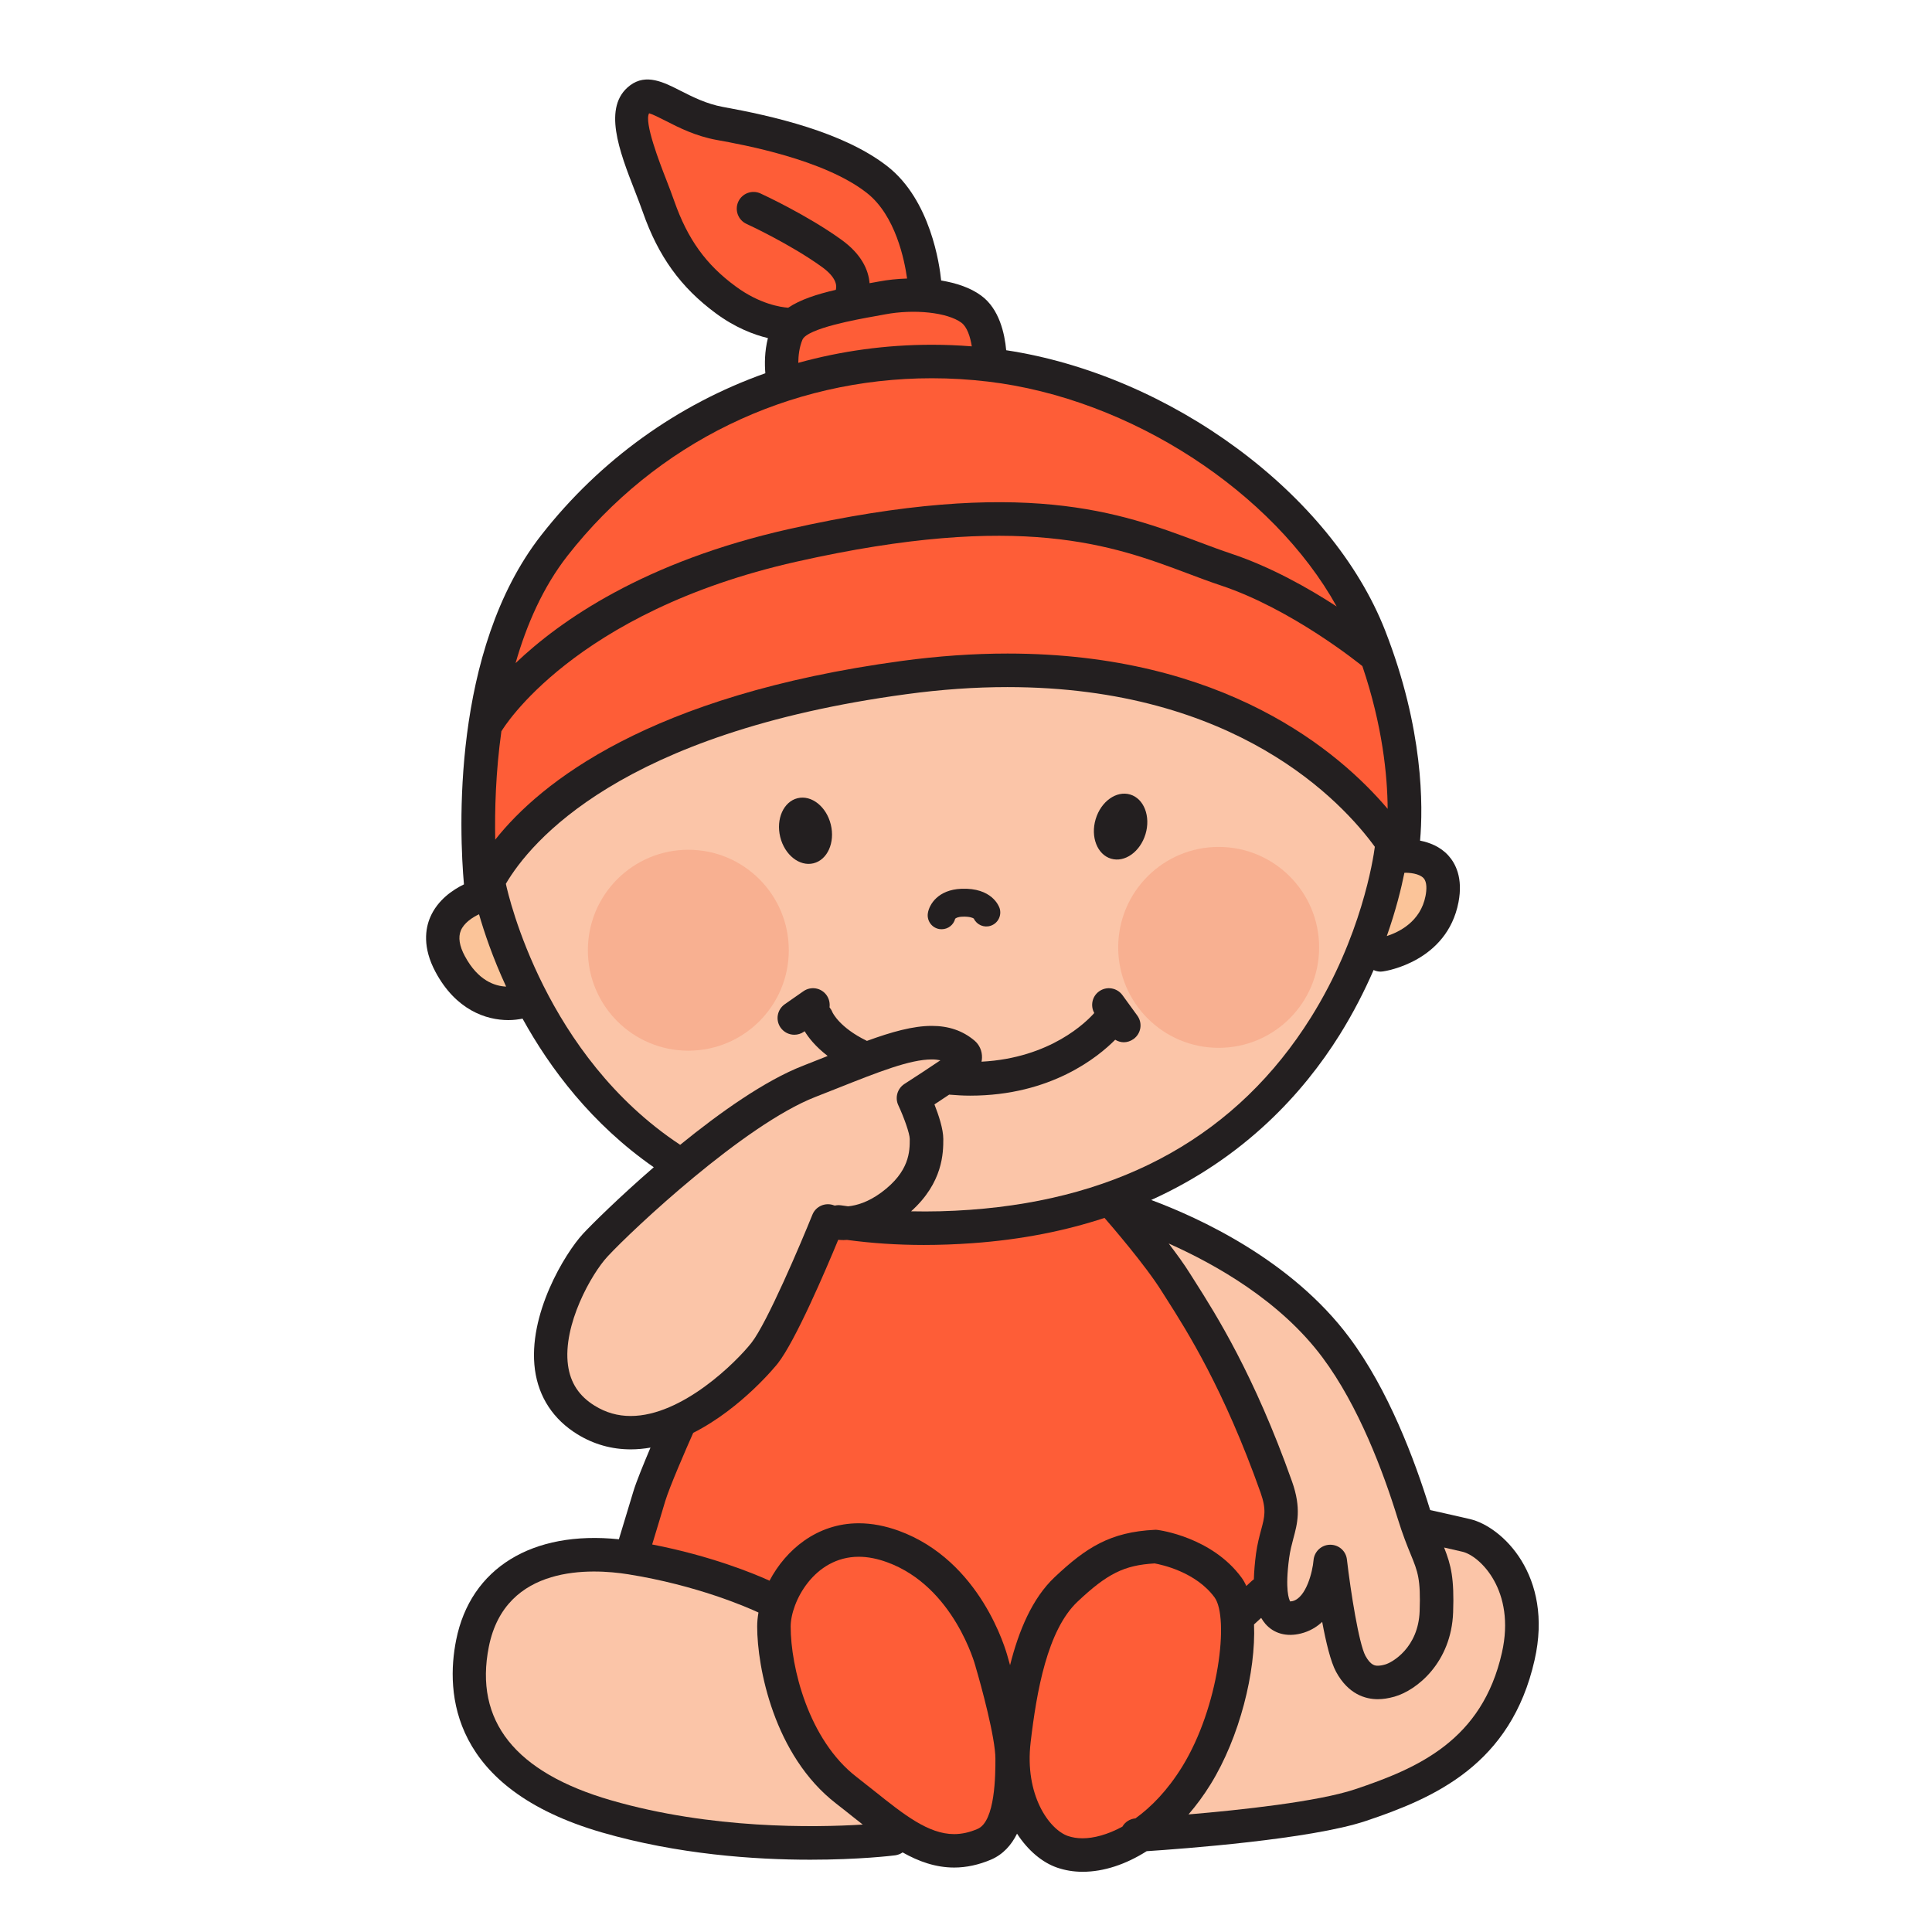
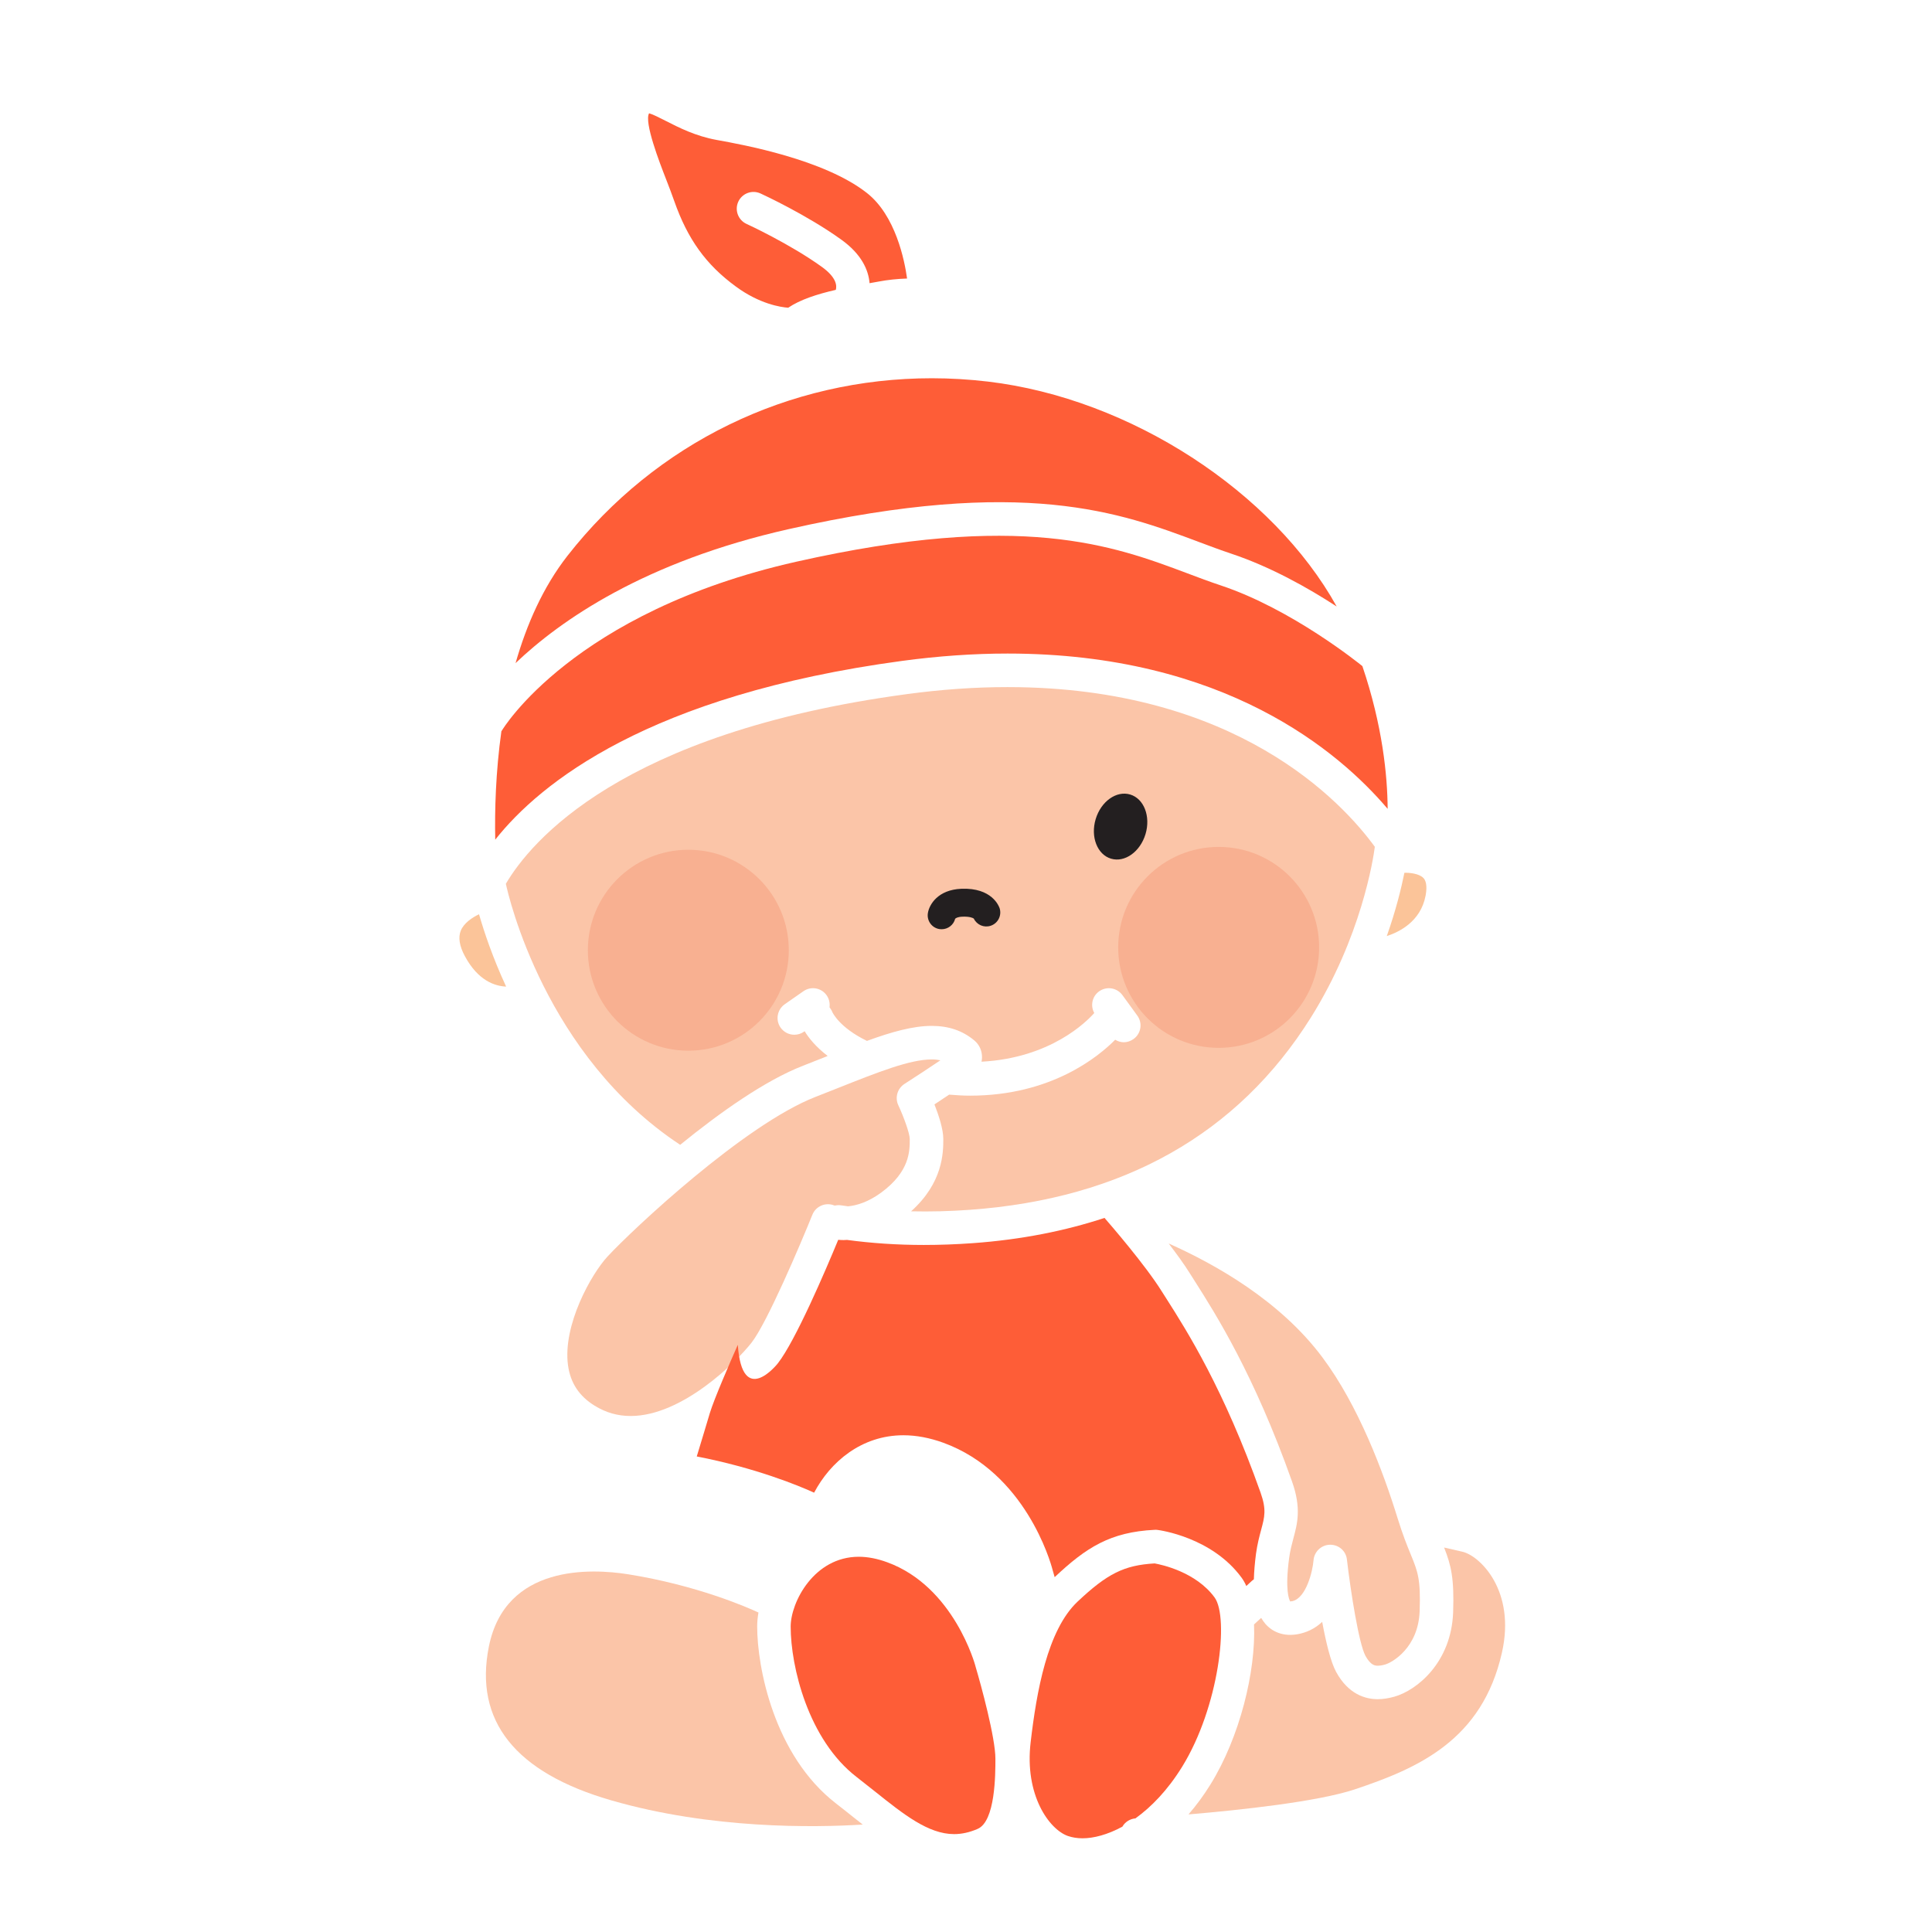
<svg xmlns="http://www.w3.org/2000/svg" version="1.1" id="Calque_1" x="0px" y="0px" width="36px" height="36px" viewBox="0 0 36 36" enable-background="new 0 0 36 36" xml:space="preserve">
  <g>
-     <path fill="#231F20" d="M27.391,28.306c-0.381-0.088-0.661-0.15-0.742-0.168c-0.002-0.007-0.004-0.015-0.007-0.023   c-0.284-0.921-0.774-2.222-1.499-3.192c-1.078-1.446-2.805-2.233-3.692-2.563c1.75-0.791,2.842-2.009,3.506-3.069   c0.261-0.417,0.47-0.83,0.638-1.216c0.04,0.019,0.084,0.03,0.132,0.03c0.014,0,0.028-0.002,0.044-0.004   c0.048-0.006,1.193-0.182,1.406-1.29c0.087-0.455-0.057-0.725-0.191-0.872c-0.152-0.166-0.352-0.241-0.525-0.275   c0.057-0.636,0.067-2.077-0.651-3.915c-0.999-2.551-4.001-4.758-7.061-5.223c-0.028-0.306-0.127-0.772-0.468-1.019   c-0.197-0.145-0.461-0.234-0.744-0.28c-0.028-0.288-0.196-1.498-1-2.127c-0.821-0.642-2.145-0.94-3.068-1.108   c-0.306-0.056-0.559-0.185-0.783-0.298c-0.317-0.162-0.645-0.33-0.947-0.102c-0.521,0.393-0.197,1.228,0.09,1.964   c0.055,0.142,0.107,0.276,0.15,0.399c0.288,0.822,0.707,1.402,1.358,1.882c0.365,0.27,0.711,0.4,0.972,0.463   c-0.063,0.248-0.062,0.487-0.048,0.655c-1.627,0.577-3.075,1.61-4.175,3.016c-1.687,2.156-1.524,5.567-1.441,6.508   c-0.209,0.101-0.49,0.291-0.628,0.611c-0.091,0.212-0.148,0.562,0.098,1.021c0.379,0.708,0.941,0.897,1.358,0.897   c0.098,0,0.187-0.012,0.264-0.027c0.514,0.932,1.291,1.966,2.445,2.769c-0.65,0.563-1.156,1.065-1.316,1.237   c-0.339,0.366-1.037,1.513-0.898,2.537c0.07,0.511,0.343,0.926,0.79,1.201c0.305,0.188,0.64,0.282,0.996,0.282   c0.124,0,0.246-0.012,0.367-0.033c-0.126,0.298-0.265,0.636-0.319,0.816c-0.066,0.222-0.19,0.628-0.27,0.892   c-1.613-0.167-2.764,0.535-3.032,1.876c-0.198,0.988-0.108,2.769,2.716,3.587c1.418,0.41,2.842,0.508,3.881,0.508   c0.915,0,1.532-0.075,1.585-0.082c0.052-0.008,0.097-0.026,0.137-0.054c0.301,0.17,0.616,0.282,0.961,0.282l0,0   c0.226,0,0.456-0.05,0.685-0.147c0.228-0.098,0.382-0.274,0.486-0.484c0.205,0.315,0.47,0.536,0.743,0.631   c0.149,0.052,0.311,0.079,0.479,0.079l0,0c0.396,0,0.807-0.139,1.194-0.384c0.655-0.043,3.049-0.219,4.077-0.561   c1.293-0.432,2.712-1.056,3.151-3.002C28.952,29.356,27.986,28.444,27.391,28.306z" />
    <path fill="#FBC5A8" d="M24.643,25.295c0.671,0.899,1.133,2.13,1.402,3.004c0.094,0.302,0.175,0.503,0.241,0.663   c0.134,0.327,0.188,0.462,0.167,1.06c-0.024,0.681-0.511,0.956-0.641,0.993c-0.054,0.016-0.1,0.023-0.139,0.023l0,0   c-0.045,0-0.13-0.001-0.23-0.184c-0.122-0.228-0.274-1.186-0.345-1.794c-0.017-0.158-0.15-0.276-0.31-0.276   c-0.002,0-0.004,0-0.006,0c-0.16,0.003-0.292,0.127-0.306,0.287c-0.017,0.213-0.137,0.699-0.389,0.763   c-0.02,0.004-0.034,0.006-0.046,0.007c-0.022-0.037-0.099-0.213-0.02-0.808c0.019-0.139,0.049-0.252,0.078-0.362   c0.075-0.277,0.154-0.565-0.024-1.066c-0.708-1.996-1.423-3.12-1.807-3.725c-0.034-0.056-0.066-0.104-0.095-0.15   c-0.106-0.171-0.249-0.366-0.396-0.559C22.647,23.558,23.856,24.239,24.643,25.295z" />
    <path fill="#FE5D37" d="M9.228,15.646c-0.011-0.543,0.008-1.259,0.115-2.022c0.003-0.004,0.006-0.007,0.009-0.011   c0.012-0.022,1.327-2.209,5.485-3.146c4.194-0.945,5.907-0.302,7.285,0.215c0.215,0.082,0.42,0.158,0.627,0.227   c1.322,0.44,2.58,1.457,2.637,1.503c0.376,1.111,0.467,2.042,0.471,2.66c-0.9-1.062-3.04-2.894-7.083-2.894   c-0.63,0-1.292,0.046-1.966,0.137C12.088,12.953,10.063,14.591,9.228,15.646z" />
    <path fill="#FBC499" d="M26.563,16.693c-0.092,0.48-0.493,0.675-0.722,0.749c0.169-0.479,0.27-0.89,0.328-1.179   c0.09-0.003,0.275,0.012,0.357,0.1C26.594,16.437,26.584,16.583,26.563,16.693z" />
    <path fill="#FE5D37" d="M12.565,3.75c-0.046-0.133-0.1-0.271-0.157-0.419c-0.115-0.295-0.41-1.055-0.313-1.22   c0.068,0.018,0.203,0.087,0.305,0.139c0.249,0.127,0.559,0.286,0.956,0.358c0.494,0.089,2,0.363,2.795,0.986   c0.538,0.42,0.705,1.262,0.751,1.596c-0.184,0.006-0.363,0.025-0.527,0.056c-0.053,0.01-0.111,0.02-0.172,0.031   c-0.02-0.25-0.153-0.542-0.523-0.809c-0.642-0.463-1.474-0.847-1.509-0.863c-0.157-0.072-0.342-0.003-0.414,0.153   c-0.072,0.157-0.003,0.342,0.153,0.414c0.008,0.003,0.812,0.374,1.404,0.801c0.275,0.198,0.282,0.352,0.26,0.428   c-0.357,0.082-0.666,0.184-0.887,0.333c-0.138-0.01-0.534-0.068-0.981-0.399C13.153,4.929,12.813,4.455,12.565,3.75z" />
-     <path fill="#FE5D37" d="M14.952,6.331c0.089-0.214,1.033-0.382,1.342-0.437c0.07-0.012,0.136-0.024,0.196-0.036   c0.549-0.103,1.162-0.037,1.423,0.154c0.107,0.078,0.167,0.263,0.195,0.442c-0.248-0.02-0.498-0.03-0.744-0.03   c-0.854,0-1.69,0.116-2.489,0.337C14.876,6.63,14.893,6.472,14.952,6.331z" />
    <path fill="#FE5D37" d="M10.575,10.355c1.645-2.102,4.119-3.307,6.789-3.307c0.345,0,0.695,0.021,1.043,0.062   c2.661,0.314,5.318,2.061,6.5,4.191c-0.522-0.34-1.226-0.738-1.961-0.983c-0.197-0.066-0.396-0.14-0.606-0.219   c-1.455-0.546-3.264-1.226-7.641-0.24c-2.692,0.606-4.26,1.703-5.092,2.497C9.812,11.639,10.118,10.94,10.575,10.355z" />
    <path fill="#FBC499" d="M8.663,17.818c-0.104-0.192-0.128-0.354-0.076-0.479c0.06-0.143,0.215-0.244,0.339-0.303   c0.095,0.329,0.253,0.804,0.505,1.348C9.224,18.375,8.909,18.276,8.663,17.818z" />
    <path fill="#FBC5A8" d="M9.426,16.468c0.456-0.777,2.137-2.814,7.464-3.533c0.646-0.088,1.279-0.132,1.882-0.132   c4.262,0,6.238,2.141,6.846,2.976c-0.029,0.226-0.252,1.68-1.191,3.18c-1.36,2.172-3.498,3.378-6.353,3.584   c-0.374,0.027-0.74,0.036-1.097,0.028c0.597-0.536,0.6-1.095,0.6-1.347c0-0.186-0.087-0.446-0.165-0.645   c0.083-0.056,0.181-0.119,0.274-0.182c0.133,0.011,0.264,0.019,0.39,0.019c1.512,0,2.391-0.726,2.704-1.042   c0.048,0.029,0.104,0.047,0.16,0.047c0.063,0,0.127-0.021,0.183-0.061c0.14-0.102,0.171-0.296,0.069-0.436l-0.277-0.381   c-0.102-0.14-0.297-0.171-0.437-0.069c-0.129,0.094-0.163,0.268-0.088,0.402c-0.139,0.157-0.81,0.839-2.101,0.907   c0.005-0.023,0.009-0.048,0.009-0.074c0.004-0.125-0.048-0.242-0.141-0.32c-0.219-0.184-0.479-0.273-0.796-0.273   c-0.347,0-0.745,0.111-1.208,0.28c-0.002-0.002-0.003-0.003-0.006-0.004c-0.501-0.245-0.629-0.516-0.637-0.532   c-0.013-0.034-0.032-0.063-0.053-0.09c0.01-0.075-0.006-0.155-0.053-0.223c-0.099-0.142-0.293-0.176-0.435-0.076l-0.347,0.242   c-0.141,0.1-0.176,0.293-0.077,0.435c0.061,0.086,0.157,0.133,0.256,0.133c0.062,0,0.124-0.018,0.179-0.056l0.013-0.01   c0.07,0.116,0.2,0.285,0.429,0.461c-0.012,0.006-0.023,0.01-0.035,0.015c-0.135,0.054-0.276,0.109-0.423,0.167   c-0.708,0.275-1.55,0.872-2.29,1.474C10.161,19.673,9.479,16.715,9.426,16.468z" />
    <path fill="#FBC5A8" d="M11.082,26.194c-0.29-0.178-0.453-0.425-0.498-0.754c-0.102-0.751,0.438-1.706,0.737-2.027   c0.469-0.506,2.546-2.455,3.872-2.973c0.147-0.057,0.29-0.114,0.426-0.168c0.747-0.297,1.337-0.531,1.743-0.531   c0.06,0,0.113,0.006,0.161,0.016c-0.179,0.121-0.47,0.313-0.672,0.442c-0.13,0.086-0.178,0.253-0.113,0.394   c0.104,0.222,0.214,0.528,0.214,0.632c0,0.227,0,0.605-0.532,0.997c-0.247,0.181-0.461,0.241-0.617,0.256   c-0.043-0.006-0.086-0.011-0.128-0.018c-0.041-0.006-0.08-0.004-0.117,0.004c-0.009-0.001-0.015-0.003-0.015-0.003l0,0   c-0.16-0.063-0.341,0.014-0.405,0.173c-0.217,0.538-0.845,2.017-1.135,2.386c-0.278,0.354-1.289,1.365-2.251,1.365   C11.509,26.385,11.29,26.322,11.082,26.194z" />
-     <path fill="#FE5D37" d="M14.493,25.405c0.329-0.419,0.894-1.741,1.126-2.303c0.032,0.003,0.065,0.005,0.102,0.005l0,0   c0.02,0,0.042-0.002,0.063-0.003c0.459,0.062,0.937,0.094,1.431,0.094c0.295,0,0.598-0.011,0.904-0.033   c0.924-0.066,1.739-0.233,2.462-0.471c0.101,0.116,0.76,0.877,1.065,1.366c0.029,0.046,0.062,0.099,0.098,0.154   c0.371,0.583,1.061,1.669,1.745,3.599c0.112,0.317,0.076,0.451,0.01,0.695c-0.033,0.123-0.07,0.263-0.095,0.442   c-0.023,0.177-0.036,0.336-0.04,0.478c-0.011,0.009-0.024,0.017-0.035,0.027l-0.106,0.098c-0.025-0.058-0.055-0.111-0.089-0.157   c-0.552-0.752-1.524-0.883-1.564-0.888c-0.02-0.002-0.037-0.004-0.055-0.002c-0.827,0.041-1.276,0.329-1.863,0.882   c-0.417,0.393-0.669,0.996-0.831,1.64c-0.02-0.069-0.034-0.119-0.041-0.144c-0.036-0.139-0.506-1.802-2.032-2.36   c-0.254-0.092-0.504-0.14-0.746-0.14c-0.783,0-1.363,0.5-1.663,1.07c-0.29-0.132-1.089-0.462-2.187-0.675   c0.079-0.261,0.185-0.608,0.244-0.809c0.077-0.256,0.385-0.966,0.521-1.271C13.829,26.238,14.484,25.417,14.493,25.405z" />
+     <path fill="#FE5D37" d="M14.493,25.405c0.329-0.419,0.894-1.741,1.126-2.303c0.032,0.003,0.065,0.005,0.102,0.005l0,0   c0.02,0,0.042-0.002,0.063-0.003c0.459,0.062,0.937,0.094,1.431,0.094c0.295,0,0.598-0.011,0.904-0.033   c0.924-0.066,1.739-0.233,2.462-0.471c0.101,0.116,0.76,0.877,1.065,1.366c0.029,0.046,0.062,0.099,0.098,0.154   c0.371,0.583,1.061,1.669,1.745,3.599c0.112,0.317,0.076,0.451,0.01,0.695c-0.033,0.123-0.07,0.263-0.095,0.442   c-0.023,0.177-0.036,0.336-0.04,0.478c-0.011,0.009-0.024,0.017-0.035,0.027l-0.106,0.098c-0.025-0.058-0.055-0.111-0.089-0.157   c-0.552-0.752-1.524-0.883-1.564-0.888c-0.02-0.002-0.037-0.004-0.055-0.002c-0.827,0.041-1.276,0.329-1.863,0.882   c-0.02-0.069-0.034-0.119-0.041-0.144c-0.036-0.139-0.506-1.802-2.032-2.36   c-0.254-0.092-0.504-0.14-0.746-0.14c-0.783,0-1.363,0.5-1.663,1.07c-0.29-0.132-1.089-0.462-2.187-0.675   c0.079-0.261,0.185-0.608,0.244-0.809c0.077-0.256,0.385-0.966,0.521-1.271C13.829,26.238,14.484,25.417,14.493,25.405z" />
    <path fill="#FBC5A8" d="M11.387,33.546c-1.788-0.517-2.554-1.48-2.278-2.863c0.308-1.54,1.916-1.456,2.593-1.349   c1.285,0.205,2.223,0.616,2.431,0.713c-0.016,0.09-0.024,0.178-0.024,0.263c0,0.749,0.309,2.401,1.474,3.299   c0.114,0.088,0.224,0.176,0.333,0.263c0.053,0.042,0.107,0.084,0.16,0.126C15.176,34.054,13.252,34.086,11.387,33.546z" />
    <path fill="#FE5D37" d="M18.216,34.079c-0.15,0.065-0.294,0.097-0.438,0.097c-0.479,0-0.939-0.367-1.474-0.794   c-0.11-0.088-0.224-0.178-0.341-0.269c-0.902-0.694-1.23-2.057-1.23-2.804c0-0.453,0.435-1.301,1.269-1.301   c0.167,0,0.346,0.035,0.531,0.103c1.245,0.455,1.639,1.919,1.643,1.934c0.001,0.005,0.003,0.008,0.003,0.013   c0.103,0.345,0.369,1.324,0.369,1.714C18.548,33.06,18.548,33.938,18.216,34.079z" />
    <path fill="#FE5D37" d="M20.172,34.254c-0.1,0-0.19-0.015-0.273-0.043c-0.349-0.122-0.812-0.763-0.694-1.75   c0.11-0.939,0.31-2.087,0.875-2.618c0.553-0.521,0.867-0.678,1.435-0.711c0.129,0.023,0.768,0.158,1.117,0.634   c0.274,0.375,0.083,2.041-0.604,3.154c-0.271,0.439-0.576,0.751-0.871,0.963c-0.104,0.009-0.194,0.068-0.243,0.154   C20.636,34.188,20.377,34.254,20.172,34.254z" />
    <path fill="#FBC5A8" d="M27.986,30.796c-0.368,1.629-1.558,2.151-2.741,2.546c-0.69,0.23-2.128,0.385-3.099,0.467   c0.147-0.17,0.285-0.357,0.411-0.561c0.543-0.878,0.846-2.1,0.81-2.979l0.133-0.122c0.023,0.04,0.05,0.077,0.079,0.112   c0.158,0.18,0.394,0.246,0.661,0.179c0.161-0.04,0.292-0.118,0.397-0.217c0.07,0.377,0.158,0.746,0.259,0.931   c0.229,0.422,0.55,0.51,0.777,0.51c0.098,0,0.198-0.016,0.31-0.047c0.422-0.12,1.06-0.639,1.094-1.571   c0.022-0.634-0.037-0.875-0.168-1.208c0.1,0.023,0.214,0.05,0.34,0.078C27.575,28.989,28.249,29.638,27.986,30.796z" />
    <ellipse transform="matrix(-0.286 0.958 -0.958 -0.286 41.602 -0.188)" fill="#231F20" cx="20.871" cy="15.399" rx="0.624" ry="0.485" />
-     <ellipse transform="matrix(0.237 0.972 -0.972 0.237 26.488 -2.776)" fill="#231F20" cx="15.01" cy="15.469" rx="0.624" ry="0.485" />
    <g>
      <path fill="#231F20" d="M17.546,17.315c-0.014,0-0.028-0.001-0.043-0.003c-0.142-0.024-0.237-0.158-0.213-0.3    c0.026-0.159,0.188-0.433,0.623-0.451c0.57-0.023,0.699,0.322,0.713,0.361c0.044,0.136-0.03,0.283-0.166,0.328    c-0.126,0.042-0.26-0.018-0.315-0.134c-0.019-0.014-0.081-0.04-0.211-0.035c-0.09,0.003-0.127,0.028-0.136,0.039    C17.769,17.235,17.664,17.315,17.546,17.315z" />
    </g>
    <circle fill="#F8B091" cx="12.826" cy="17.706" r="1.872" />
    <circle fill="#F8B091" cx="22.708" cy="17.653" r="1.872" />
  </g>
</svg>